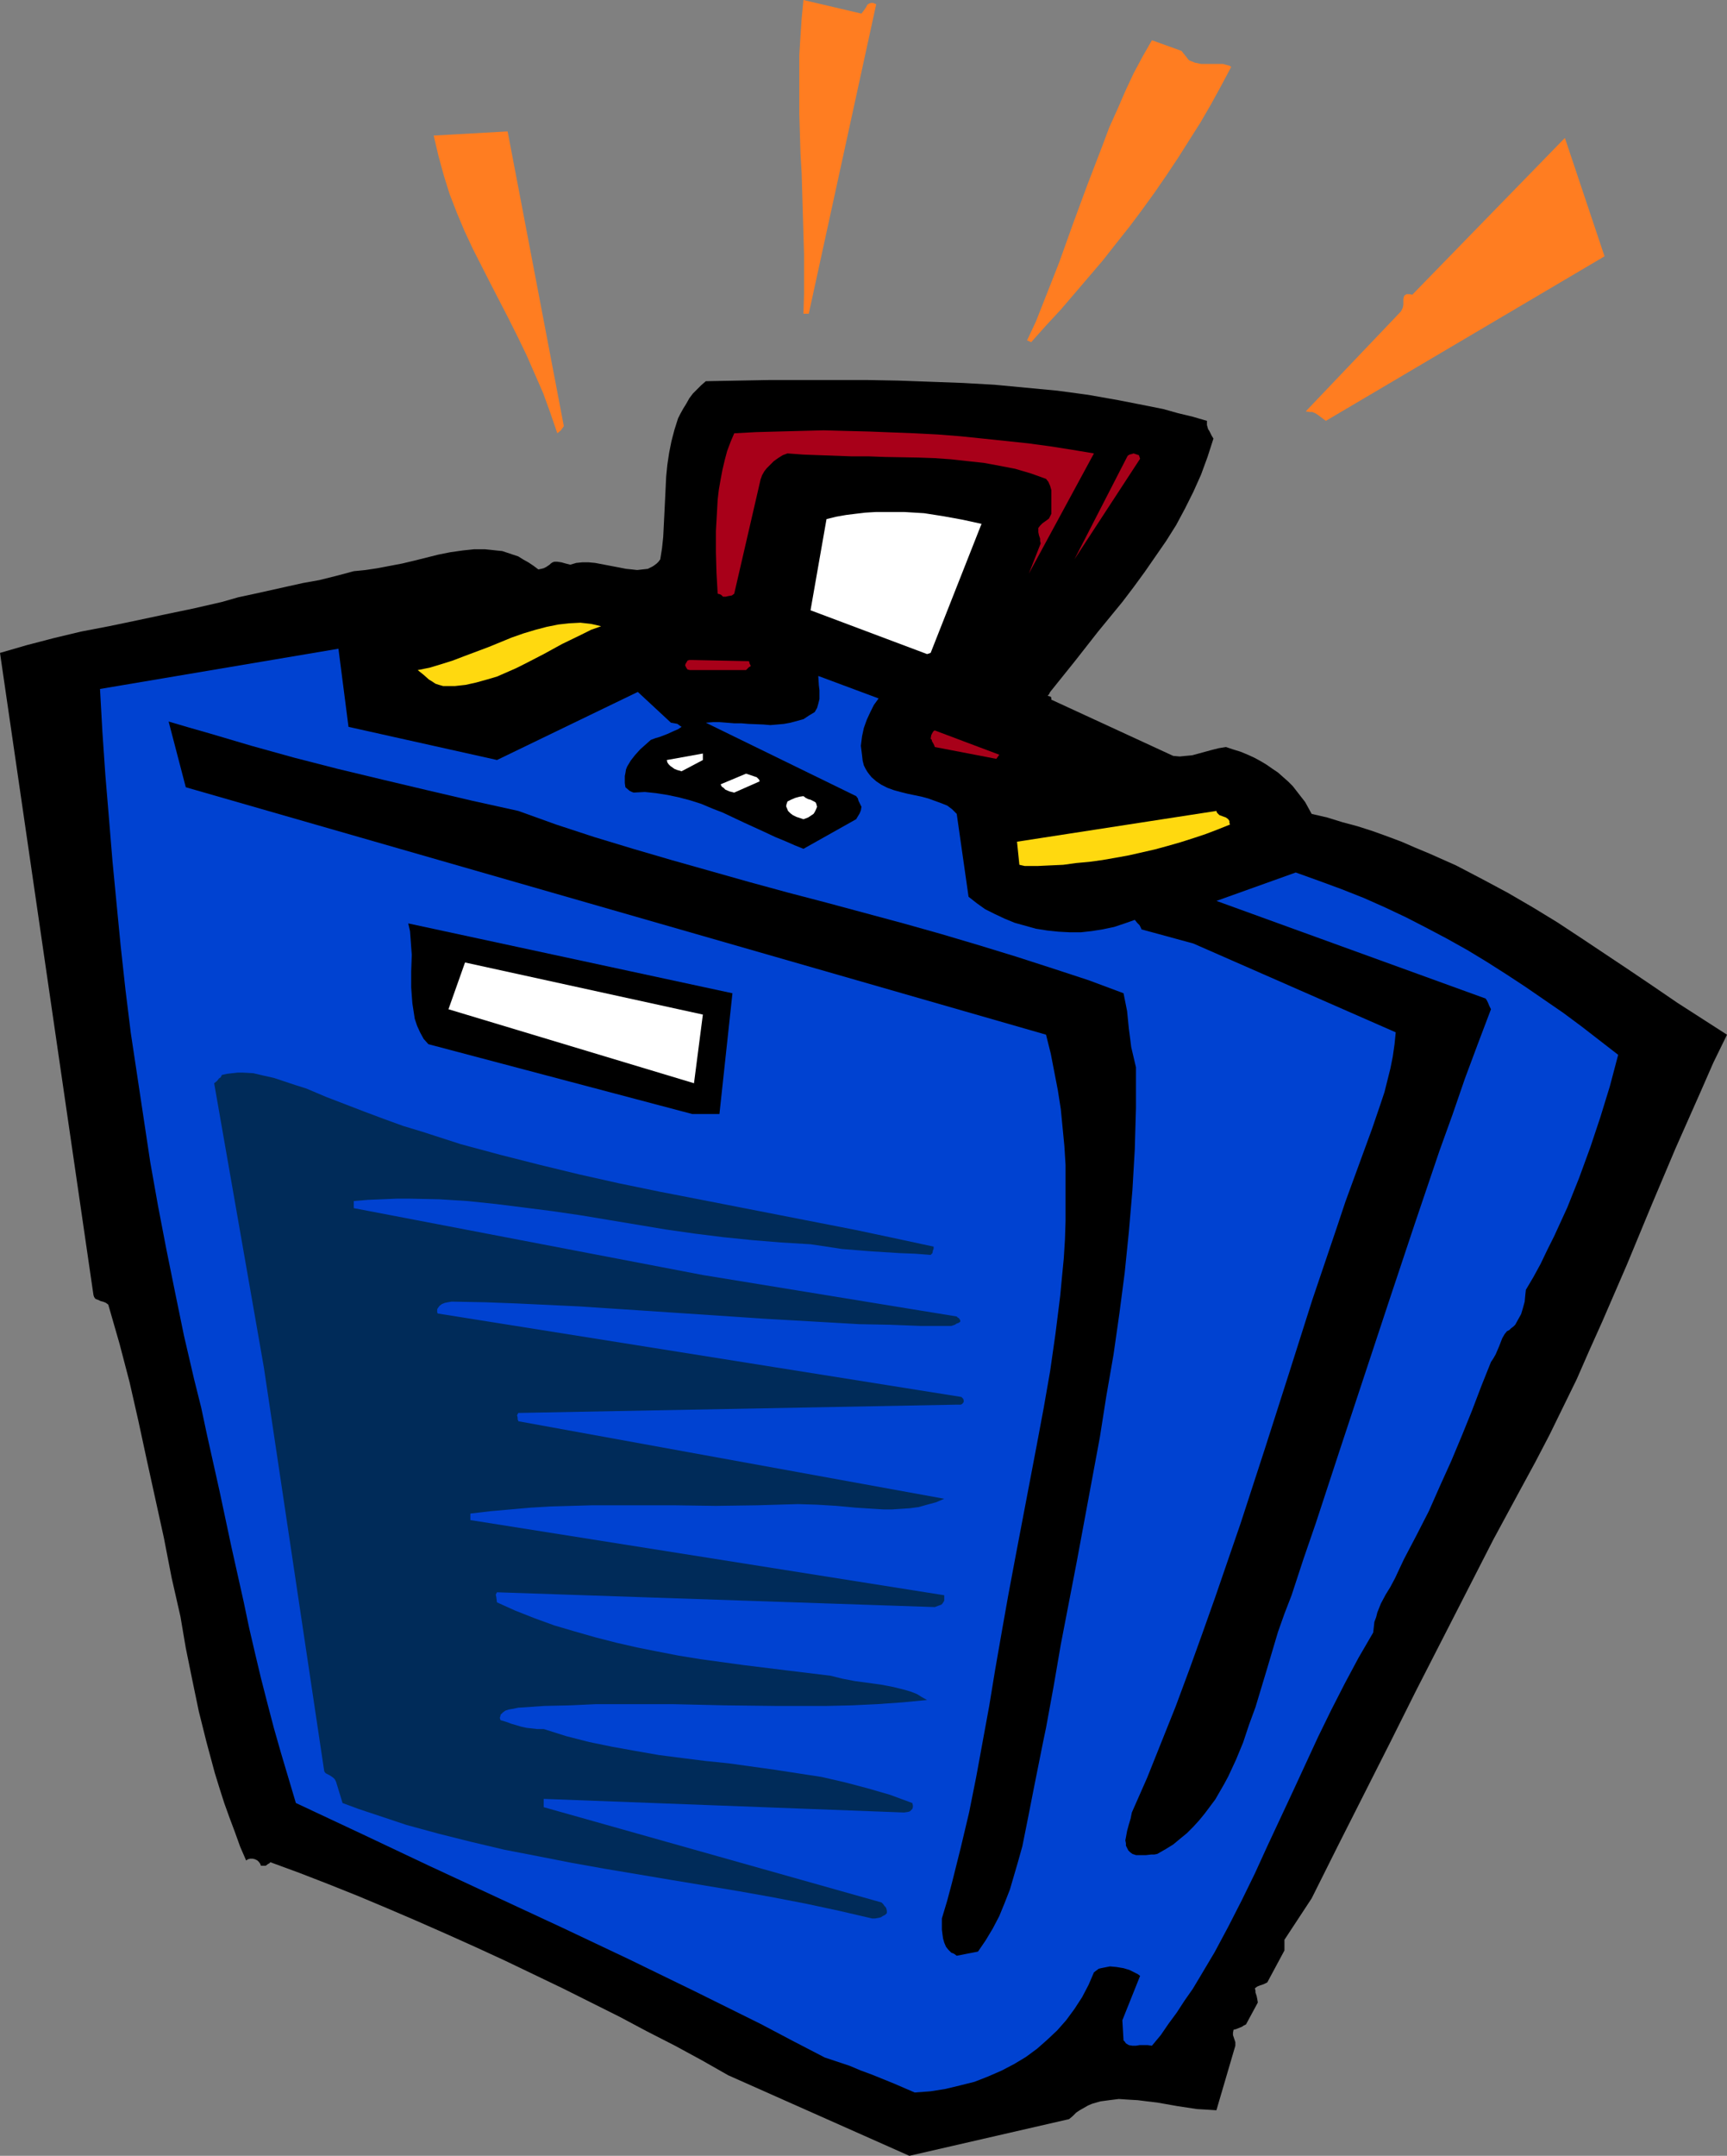
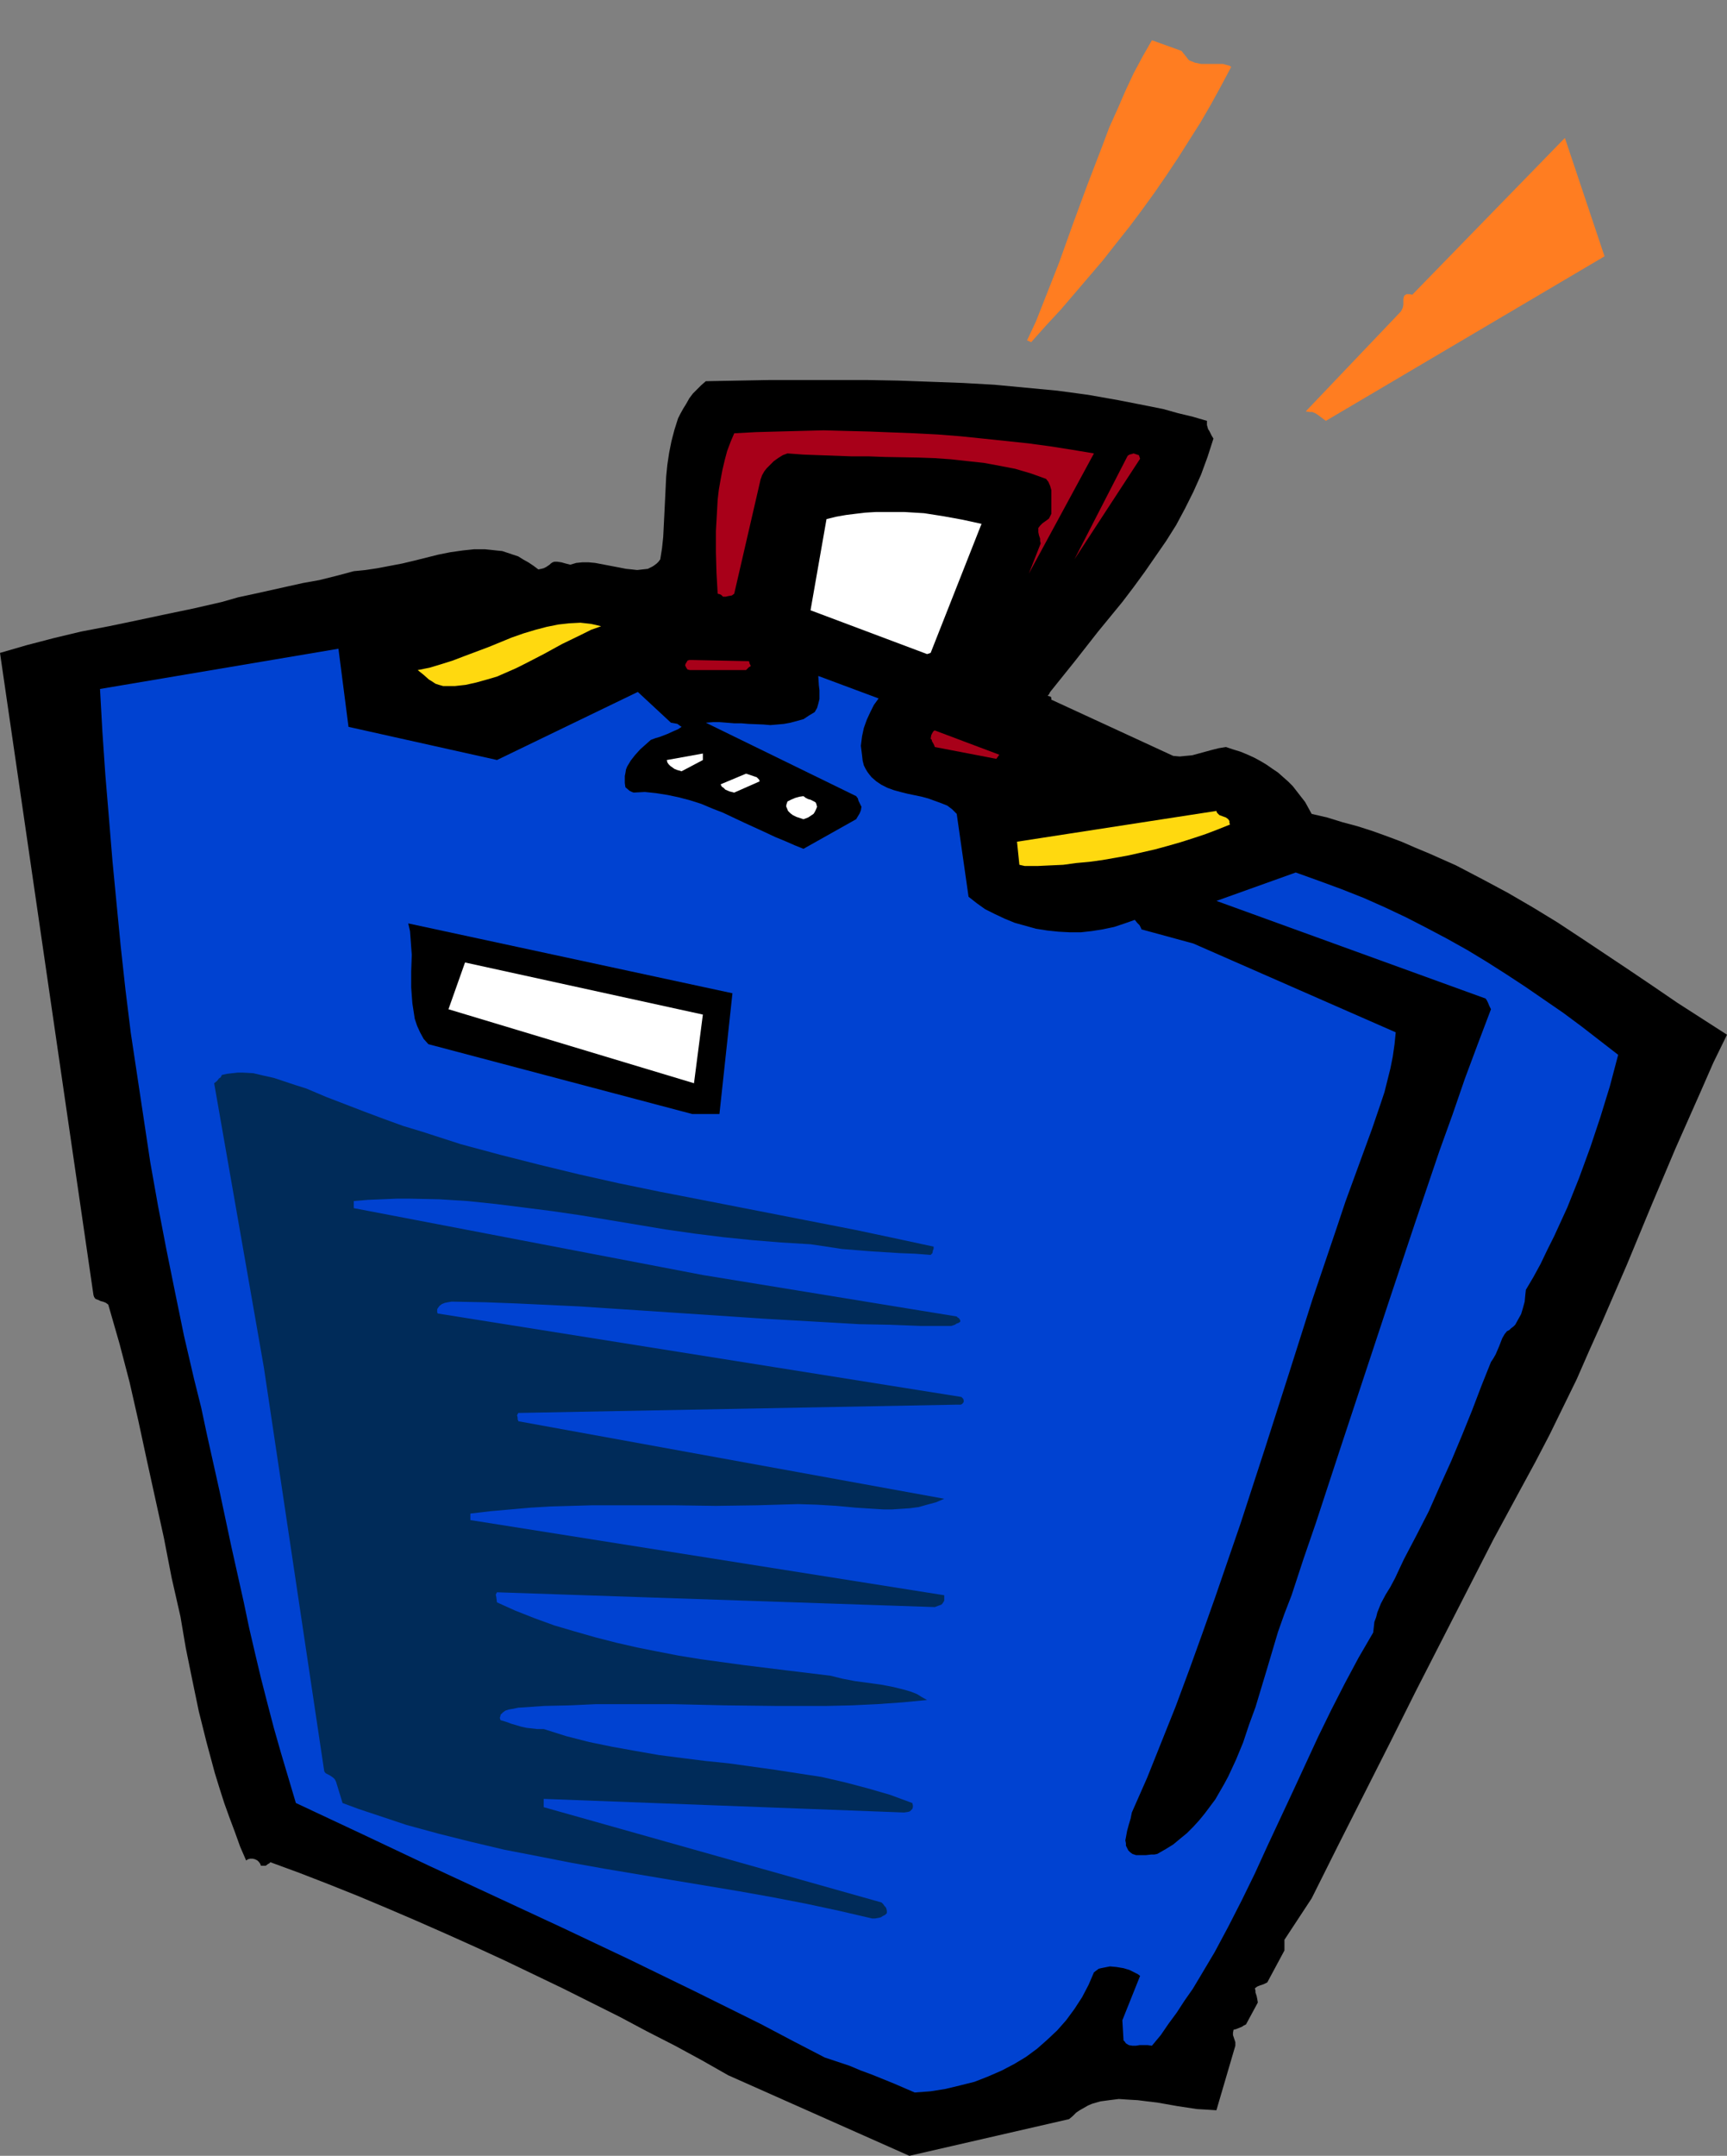
<svg xmlns="http://www.w3.org/2000/svg" xmlns:ns1="http://sodipodi.sourceforge.net/DTD/sodipodi-0.dtd" xmlns:ns2="http://www.inkscape.org/namespaces/inkscape" version="1.0" width="124.779mm" height="155.711mm" id="svg20" ns1:docname="Luggage 14.wmf">
  <rect width="100%" height="100%" fill="#808080" stroke="none" />
  <ns1:namedview id="namedview20" pagecolor="#ffffff" bordercolor="#000000" borderopacity="0.25" ns2:showpageshadow="2" ns2:pageopacity="0.0" ns2:pagecheckerboard="0" ns2:deskcolor="#d1d1d1" ns2:document-units="mm" />
  <defs id="defs1">
    <pattern id="WMFhbasepattern" patternUnits="userSpaceOnUse" width="6" height="6" x="0" y="0" />
  </defs>
  <path style="fill:#000000;fill-opacity:1;fill-rule:evenodd;stroke:none" d="m 248.323,588.515 43.622,-10.019 0.969,-0.808 0.969,-0.97 0.969,-0.646 1.131,-0.646 1.131,-0.646 1.131,-0.485 2.262,-0.646 2.423,-0.323 2.585,-0.323 2.423,0.162 2.747,0.162 2.585,0.323 2.747,0.323 5.493,0.97 5.332,0.808 2.747,0.162 2.585,0.162 5.17,-17.613 v -0.485 -0.485 l -0.323,-0.97 -0.323,-0.97 v -0.646 l 0.162,-0.808 0.646,-0.162 0.808,-0.323 0.808,-0.323 0.485,-0.323 0.646,-0.323 3.231,-5.979 -0.162,-0.97 -0.162,-0.808 -0.323,-0.97 v -0.485 l -0.162,-0.646 0.646,-0.485 0.808,-0.323 0.969,-0.323 0.323,-0.162 0.646,-0.323 4.685,-8.726 v -2.909 l 7.432,-11.311 7.27,-14.543 7.109,-14.058 7.109,-14.058 6.947,-13.897 14.056,-27.471 7.109,-13.897 7.432,-13.735 4.039,-7.433 3.878,-7.433 3.716,-7.595 3.716,-7.595 3.393,-7.756 3.554,-7.918 6.786,-15.674 6.624,-15.998 6.624,-15.674 6.947,-15.674 3.393,-7.756 3.716,-7.595 -6.786,-4.363 -6.786,-4.363 -6.624,-4.525 -6.463,-4.363 -13.087,-8.726 -6.624,-4.363 -6.624,-4.04 -6.947,-4.04 -6.947,-3.717 -7.109,-3.717 -7.27,-3.232 -3.878,-1.616 -3.716,-1.616 -3.878,-1.454 -4.039,-1.454 -4.039,-1.293 -4.201,-1.131 -4.201,-1.293 -4.201,-0.97 -1.777,-3.232 -1.131,-1.454 -1.131,-1.454 -1.131,-1.454 -1.293,-1.293 -1.292,-1.131 -1.454,-1.293 -1.454,-0.97 -1.616,-1.131 -1.616,-0.97 -1.777,-0.97 -1.777,-0.808 -1.939,-0.808 -2.1,-0.646 -1.939,-0.646 -1.939,0.323 -1.939,0.485 -3.554,0.97 -1.777,0.485 -1.777,0.162 -1.616,0.162 -1.777,-0.162 -33.282,-15.351 v 0 -0.162 -0.323 l -0.162,-0.323 -0.485,-0.162 h -0.162 l -0.162,-0.162 0.323,-0.323 0.162,-0.323 0.162,-0.323 6.624,-8.241 6.463,-8.241 6.624,-8.08 3.07,-4.04 3.07,-4.201 2.908,-4.201 2.908,-4.201 2.747,-4.363 2.423,-4.525 2.262,-4.525 2.1,-4.686 1.777,-4.848 1.616,-5.009 -0.485,-0.808 -0.323,-0.646 -0.323,-0.646 -0.323,-0.485 -0.323,-1.131 v -1.131 l -3.878,-1.131 -4.039,-0.97 -4.039,-1.131 -4.039,-0.808 -8.24,-1.616 -8.24,-1.454 -8.401,-1.131 -8.563,-0.808 -8.563,-0.808 -8.563,-0.485 -8.724,-0.323 -8.886,-0.323 -8.724,-0.162 h -8.724 -17.772 l -17.449,0.323 -1.292,1.131 -1.131,1.131 -1.131,1.131 -0.969,1.293 -0.808,1.454 -0.808,1.293 -0.808,1.454 -0.646,1.293 -0.969,3.07 -0.808,3.07 -0.646,3.232 -0.485,3.232 -0.323,3.232 -0.162,3.393 -0.323,6.625 -0.162,3.232 -0.162,3.232 -0.323,3.07 -0.485,3.07 -0.485,0.646 -0.485,0.485 -0.646,0.485 -0.485,0.323 -1.293,0.646 -1.454,0.162 -1.454,0.162 -1.454,-0.162 -1.616,-0.162 -1.616,-0.323 -3.393,-0.646 -3.393,-0.646 -1.777,-0.162 h -1.777 l -1.616,0.162 -1.616,0.485 -0.646,-0.162 -0.646,-0.162 -1.131,-0.323 -1.131,-0.162 h -0.808 l -0.485,0.162 -0.485,0.323 -0.323,0.323 -0.485,0.323 -0.485,0.323 -0.646,0.323 -0.646,0.162 -0.808,0.162 -1.292,-0.97 -1.454,-0.97 -1.454,-0.808 -1.293,-0.808 -1.454,-0.485 -1.454,-0.485 -1.454,-0.485 -1.616,-0.162 -1.454,-0.162 -1.616,-0.162 h -3.07 l -3.07,0.323 -3.393,0.485 -3.231,0.646 -3.231,0.808 -3.231,0.808 -3.393,0.808 -3.393,0.646 -3.393,0.646 -3.231,0.485 -3.231,0.323 -4.847,1.293 -4.524,1.131 -4.524,0.808 -4.362,0.97 -8.724,1.939 -4.524,0.97 -4.524,1.293 -7.755,1.778 -7.755,1.616 -7.593,1.616 -7.755,1.616 -7.593,1.454 -7.432,1.778 -7.432,1.939 L 0,178.235 v 0 l 25.527,175.326 0.162,0.485 0.323,0.485 0.323,0.162 0.485,0.162 0.646,0.323 0.646,0.162 0.808,0.323 0.646,0.485 3.07,10.665 2.747,10.503 2.423,10.665 2.262,10.503 4.685,21.33 2.1,10.827 2.423,10.665 1.454,8.564 1.777,8.726 1.777,8.564 2.1,8.403 2.262,8.403 1.293,4.201 1.293,4.04 1.454,4.04 1.454,3.878 1.454,4.04 1.616,3.717 0.485,-0.323 0.646,-0.162 h 0.646 l 0.646,0.162 0.646,0.323 0.485,0.485 0.323,0.485 0.162,0.485 h 0.646 0.646 l 0.646,-0.485 0.323,-0.162 0.323,-0.323 7.917,2.909 7.917,3.07 8.078,3.232 8.078,3.393 7.917,3.393 8.078,3.555 7.917,3.555 8.078,3.717 15.833,7.595 7.755,3.878 7.755,3.878 7.593,4.04 7.593,3.878 7.432,4.04 7.109,4.04 z" id="path1" />
  <path style="fill:#0042d1;fill-opacity:1;fill-rule:evenodd;stroke:none" d="m 249.777,571.225 4.362,-0.323 4.039,-0.646 4.039,-0.97 3.878,-0.97 3.716,-1.454 3.716,-1.616 3.393,-1.778 3.231,-1.939 3.07,-2.262 2.747,-2.424 2.747,-2.585 2.423,-2.747 2.262,-3.07 2.1,-3.232 1.777,-3.393 1.454,-3.393 0.646,-0.485 0.646,-0.485 0.646,-0.162 0.808,-0.162 1.616,-0.323 1.777,0.162 1.939,0.323 1.616,0.485 1.616,0.808 0.646,0.323 0.646,0.485 -4.847,12.119 0.323,5.494 0.323,0.323 0.323,0.485 0.808,0.485 0.969,0.162 h 0.969 l 0.969,-0.162 h 1.131 1.131 l 1.131,0.162 2.423,-2.909 2.1,-3.07 2.262,-3.07 2.1,-3.232 2.262,-3.232 1.939,-3.232 4.039,-6.787 3.716,-6.948 3.716,-7.272 3.554,-7.272 3.393,-7.433 6.947,-14.866 6.947,-15.028 3.554,-7.272 3.716,-7.272 3.716,-6.948 4.039,-6.948 0.162,-1.454 0.162,-1.454 0.485,-1.293 0.323,-1.293 0.969,-2.424 1.293,-2.424 1.293,-2.101 1.292,-2.424 1.131,-2.424 1.293,-2.747 3.393,-6.464 3.393,-6.625 3.07,-6.948 3.07,-6.787 2.908,-6.948 2.747,-6.787 2.585,-6.787 1.293,-3.232 1.293,-3.232 0.646,-0.97 0.646,-1.131 0.969,-2.262 0.808,-2.101 0.646,-1.131 0.646,-0.808 0.646,-0.323 0.485,-0.485 0.646,-0.485 0.485,-0.485 0.808,-1.454 0.808,-1.454 0.485,-1.616 0.485,-1.778 0.162,-1.778 0.162,-1.454 2.1,-3.555 1.939,-3.555 1.777,-3.717 1.939,-3.878 1.777,-3.878 1.777,-3.878 3.231,-8.08 3.07,-8.403 2.747,-8.241 2.585,-8.403 2.262,-8.564 -5.008,-3.878 -5.008,-3.878 -5.008,-3.717 -5.17,-3.555 -5.17,-3.555 -5.17,-3.393 -5.332,-3.393 -5.332,-3.232 -5.493,-3.07 -5.493,-2.909 -5.655,-2.909 -5.816,-2.747 -5.816,-2.585 -6.139,-2.424 -6.139,-2.262 -6.301,-2.262 -21.65,7.756 73.511,26.663 0.323,0.485 0.323,0.646 0.323,0.808 0.485,0.97 -3.554,9.372 -3.554,9.534 -3.393,9.857 -3.554,9.857 -3.393,10.019 -3.393,10.019 -6.786,20.36 -6.786,20.522 -6.786,20.522 -6.624,20.199 -3.393,9.857 -3.231,9.857 -1.939,5.009 -1.777,5.009 -3.07,10.342 -3.07,10.18 -1.777,4.848 -1.616,4.848 -1.939,4.686 -2.1,4.525 -1.131,2.101 -2.423,4.201 -1.454,1.939 -1.454,1.939 -1.454,1.778 -1.616,1.778 -1.777,1.778 -1.777,1.454 -1.939,1.616 -2.1,1.293 -2.262,1.293 -0.808,0.162 h -0.808 l -1.454,0.162 h -1.292 -1.454 l -0.969,-0.323 -0.646,-0.485 -0.485,-0.485 -0.323,-0.646 -0.323,-0.646 v -0.646 l -0.162,-0.808 0.162,-0.808 0.323,-1.778 0.485,-1.778 0.485,-1.616 0.162,-0.808 0.162,-0.808 4.201,-9.534 3.878,-9.695 3.878,-9.695 3.716,-10.019 3.554,-9.857 3.554,-10.019 6.947,-20.199 6.624,-20.36 6.463,-20.199 6.463,-20.36 6.786,-20.037 2.262,-6.787 2.423,-6.625 2.423,-6.625 2.423,-6.625 2.262,-6.625 1.131,-3.393 0.808,-3.232 0.808,-3.232 0.646,-3.232 0.485,-3.393 0.323,-3.232 -55.255,-24.239 -14.218,-3.878 v -0.162 l -0.162,-0.323 -0.323,-0.646 -0.646,-0.646 -0.646,-0.808 -2.747,0.97 -2.908,0.97 -3.07,0.646 -3.07,0.485 -2.908,0.323 h -3.07 l -3.07,-0.162 -3.07,-0.323 -3.07,-0.485 -2.908,-0.808 -2.908,-0.808 -2.747,-1.131 -2.747,-1.293 -2.585,-1.293 -2.262,-1.616 -2.262,-1.778 -3.231,-22.623 -1.292,-1.293 -1.293,-0.97 -1.616,-0.646 -1.777,-0.646 -1.777,-0.646 -1.777,-0.485 -3.878,-0.808 -1.939,-0.485 -1.777,-0.485 -1.777,-0.646 -1.616,-0.808 -1.454,-0.97 -1.293,-1.131 -0.646,-0.808 -0.485,-0.646 -0.485,-0.808 -0.485,-0.97 -0.323,-1.293 -0.162,-1.454 -0.162,-1.293 -0.162,-1.293 0.162,-1.293 0.162,-1.293 0.485,-2.262 0.808,-2.262 0.969,-2.101 0.969,-1.939 1.293,-1.778 -16.479,-6.14 0.162,2.585 0.162,1.293 v 1.293 1.131 l -0.323,1.293 -0.323,1.131 -0.646,1.131 -1.616,0.97 -1.454,0.97 -1.777,0.485 -1.777,0.485 -1.777,0.323 -1.777,0.162 -1.939,0.162 -1.939,-0.162 -4.039,-0.162 -1.939,-0.162 h -1.939 l -4.039,-0.323 h -1.777 l -1.939,0.162 41.037,20.037 0.485,0.646 0.162,0.646 0.323,0.646 0.485,0.97 -0.162,0.97 -0.323,0.808 -0.969,1.616 -14.379,8.08 -2.423,-0.97 -2.585,-1.131 -2.747,-1.131 -2.747,-1.293 -5.655,-2.585 -5.816,-2.747 -2.908,-1.131 -3.07,-1.293 -3.07,-0.97 -3.07,-0.808 -3.07,-0.646 -3.07,-0.485 -3.07,-0.323 -3.07,0.162 -0.485,-0.162 -0.646,-0.323 -1.131,-0.97 -0.162,-1.131 v -0.97 -0.97 l 0.162,-0.808 0.162,-0.97 0.323,-0.808 0.969,-1.616 1.131,-1.454 1.454,-1.616 1.454,-1.293 1.454,-1.293 1.292,-0.485 1.131,-0.323 2.1,-0.808 1.777,-0.808 1.131,-0.485 0.969,-0.646 -0.485,-0.323 -0.646,-0.485 -0.808,-0.162 -0.969,-0.162 -9.048,-8.403 -38.452,18.583 -40.552,-9.049 -2.747,-21.33 -65.11,10.988 0.646,11.635 0.808,11.796 0.969,11.635 0.969,11.796 1.131,11.796 1.131,11.635 1.293,11.796 1.454,11.796 1.777,11.796 1.777,11.796 1.777,11.796 2.1,11.796 2.262,11.796 2.423,11.958 2.423,11.796 2.747,11.796 1.939,7.756 1.616,7.595 3.393,15.19 3.231,15.19 3.393,15.19 1.454,6.948 1.616,6.948 1.616,6.787 1.777,6.948 1.777,6.787 1.939,6.787 4.039,13.574 18.257,8.564 18.095,8.564 36.513,16.967 18.095,8.564 17.934,8.726 17.934,8.888 8.886,4.686 8.724,4.525 3.393,1.131 3.393,1.131 3.07,1.293 3.07,1.131 5.978,2.424 z" id="path2" />
-   <path style="fill:#000000;fill-opacity:1;fill-rule:evenodd;stroke:none" d="m 261.248,533.897 5.816,-1.131 2.1,-3.07 1.939,-3.232 1.777,-3.393 1.454,-3.555 1.454,-3.717 1.131,-3.878 1.131,-3.878 1.131,-4.04 1.616,-8.08 1.616,-8.241 1.616,-8.08 0.808,-4.04 0.808,-3.878 2.1,-11.473 1.939,-11.311 4.362,-22.623 4.201,-22.623 2.1,-11.311 1.777,-11.311 1.939,-11.15 1.616,-11.311 1.454,-11.15 1.131,-11.15 0.969,-11.311 0.646,-11.15 0.323,-11.311 v -5.656 -5.494 l -0.646,-2.747 -0.646,-2.747 -0.323,-2.585 -0.323,-2.424 -0.485,-4.848 -0.485,-2.424 -0.485,-2.424 -9.532,-3.555 -9.855,-3.232 -10.017,-3.232 -10.017,-3.07 -10.34,-3.07 -10.34,-2.909 -21.003,-5.656 -10.502,-2.747 -10.663,-2.909 -21.165,-5.979 -10.502,-3.07 -10.663,-3.232 -10.34,-3.393 -10.34,-3.717 -12.44,-2.747 -12.44,-2.909 -12.279,-2.909 -12.117,-2.909 -11.956,-3.07 -11.633,-3.232 -11.471,-3.393 -5.655,-1.616 -5.493,-1.616 4.685,17.937 234.913,67.545 1.293,5.171 0.969,5.009 0.969,5.009 0.808,5.171 0.485,5.009 0.485,5.009 0.323,5.171 v 5.009 5.171 5.171 l -0.162,5.009 -0.323,5.171 -0.485,5.009 -0.485,5.171 -1.293,10.342 -1.454,10.18 -1.777,10.18 -1.939,10.342 -1.939,10.18 -3.878,20.36 -1.939,10.342 -1.777,10.019 -1.777,10.18 -1.616,9.857 -1.777,9.695 -1.777,9.695 -1.939,9.695 -2.262,9.534 -2.423,9.695 -1.293,4.848 -1.454,4.848 v 1.616 1.454 l 0.162,1.293 0.162,1.131 0.323,1.131 0.485,1.131 0.646,0.808 0.808,0.808 v 0 l 0.485,0.162 0.323,0.162 z" id="path3" />
  <path style="fill:#002b59;fill-opacity:1;fill-rule:evenodd;stroke:none" d="m 238.145,523.717 h 0.808 l 0.969,-0.162 0.646,-0.162 0.485,-0.323 0.646,-0.323 0.485,-0.485 v -0.646 l -0.162,-0.646 -0.162,-0.323 -0.323,-0.323 -0.323,-0.485 -0.485,-0.485 -92.253,-26.016 v -2.262 l 98.392,3.717 1.131,-0.162 0.485,-0.162 0.323,-0.323 0.323,-0.323 0.162,-0.485 v -0.485 l -0.162,-0.646 -3.07,-1.131 -3.07,-1.131 -6.139,-1.778 -6.139,-1.616 -6.301,-1.454 -6.301,-0.97 -6.301,-0.97 -12.764,-1.778 -6.301,-0.646 -6.463,-0.808 -6.301,-0.808 -6.463,-1.131 -6.301,-1.131 -6.301,-1.293 -6.301,-1.616 -6.139,-1.939 h -1.777 l -1.454,-0.162 -1.454,-0.162 -1.454,-0.323 -2.747,-0.808 -1.293,-0.485 -1.616,-0.485 -0.162,-0.485 v -0.323 l 0.162,-0.323 v -0.323 l 0.646,-0.646 0.646,-0.485 0.969,-0.323 0.969,-0.162 0.808,-0.162 0.808,-0.162 7.109,-0.485 7.109,-0.162 6.947,-0.323 h 7.109 14.056 l 14.056,0.323 13.894,0.162 h 6.947 6.947 l 6.947,-0.162 6.786,-0.323 6.947,-0.485 6.786,-0.646 -1.454,-0.808 -1.292,-0.808 -1.616,-0.646 -1.616,-0.485 -3.231,-0.808 -3.393,-0.646 -3.554,-0.485 -3.554,-0.485 -3.393,-0.646 -3.231,-0.808 -11.956,-1.454 -11.794,-1.454 -11.794,-1.616 -5.978,-0.97 -5.816,-1.131 -5.655,-1.131 -5.655,-1.293 -5.655,-1.454 -5.655,-1.616 -5.493,-1.616 -5.332,-1.939 -5.332,-2.101 -5.008,-2.262 -0.162,-1.293 -0.162,-0.808 0.323,-0.646 119.557,4.04 1.293,-0.485 0.485,-0.162 0.323,-0.323 0.323,-0.485 0.162,-0.323 v -0.646 -0.808 L 128.443,414.966 v -1.778 l 5.493,-0.646 5.493,-0.485 5.493,-0.485 5.493,-0.323 11.309,-0.323 h 11.148 11.309 l 11.309,0.162 11.309,-0.162 5.493,-0.162 5.655,-0.162 5.17,0.162 5.332,0.323 5.17,0.485 5.008,0.323 2.585,0.162 h 2.423 l 2.423,-0.162 2.423,-0.162 2.423,-0.323 2.262,-0.646 2.423,-0.646 2.262,-0.97 -116.326,-21.168 v -0.162 l -0.162,-0.323 v -0.485 l -0.162,-0.646 0.162,-0.323 0.162,-0.323 119.719,-2.262 h 0.646 0.485 l 0.323,-0.162 0.323,-0.323 0.162,-0.323 v -0.323 l -0.162,-0.485 -0.485,-0.485 -142.984,-22.784 -0.162,-0.323 v -0.485 -0.323 l 0.162,-0.323 0.485,-0.646 0.646,-0.485 0.808,-0.323 0.808,-0.162 0.969,-0.162 h 0.646 l 8.563,0.162 8.563,0.323 17.126,0.808 17.126,1.131 16.964,1.131 16.964,1.131 16.964,0.97 8.401,0.485 8.401,0.162 8.401,0.323 h 8.401 l 0.485,-0.162 0.485,-0.162 0.485,-0.323 0.485,-0.162 0.485,-0.323 v -0.485 l -0.162,-0.162 -0.162,-0.323 -0.323,-0.162 -0.323,-0.323 -69.311,-11.311 -95.322,-18.26 v -1.939 l 3.878,-0.323 3.878,-0.162 3.878,-0.162 h 3.878 l 7.755,0.162 7.755,0.485 7.755,0.808 7.755,0.97 7.593,0.97 7.755,1.131 7.755,1.293 15.51,2.585 7.917,1.131 7.755,0.97 7.917,0.808 7.917,0.646 8.078,0.485 4.362,0.646 4.201,0.646 4.039,0.323 4.039,0.323 7.755,0.485 4.201,0.162 4.201,0.323 0.162,-0.162 0.323,-0.323 0.162,-0.808 0.162,-0.323 v -0.646 l -10.502,-2.262 -10.663,-2.262 -21.488,-4.201 -21.488,-4.201 -10.825,-2.101 -10.986,-2.262 -10.825,-2.424 -10.663,-2.585 -10.825,-2.747 -10.825,-2.909 -10.502,-3.393 -5.332,-1.616 -5.332,-1.939 -5.17,-1.939 -10.502,-4.04 -5.332,-2.262 -3.07,-0.97 -2.908,-0.97 -2.908,-0.97 -2.908,-0.646 -2.747,-0.646 -2.908,-0.162 h -1.293 l -1.454,0.162 -1.454,0.162 -1.454,0.323 -0.323,0.646 -0.485,0.323 -0.485,0.646 -0.808,0.646 v 0 l 13.571,77.564 16.479,110.205 0.162,0.323 0.323,0.323 0.969,0.485 0.969,0.646 0.485,0.485 0.323,0.646 1.777,5.817 4.362,1.616 4.362,1.454 8.724,2.909 8.886,2.424 9.048,2.262 8.886,2.101 9.209,1.778 9.048,1.778 9.048,1.616 18.257,3.07 18.418,3.07 9.048,1.616 9.209,1.778 9.048,1.939 z" id="path4" />
  <path style="fill:#000000;fill-opacity:1;fill-rule:evenodd;stroke:none" d="m 189.029,304.114 h 7.432 l 3.554,-32.965 -88.537,-19.068 0.485,2.101 0.162,2.101 0.162,2.262 0.162,2.101 -0.162,4.525 v 4.363 l 0.162,2.262 0.162,2.101 0.323,2.101 0.323,2.101 0.646,1.939 0.808,1.778 0.969,1.778 1.293,1.454 z" id="path5" />
  <path style="fill:#ffffff;fill-opacity:1;fill-rule:evenodd;stroke:none" d="m 189.514,295.712 2.423,-18.745 -64.949,-14.22 -4.524,12.766 z" id="path6" />
  <path style="fill:#ffd90f;fill-opacity:1;fill-rule:evenodd;stroke:none" d="m 279.828,236.408 h 3.554 l 3.393,-0.162 3.554,-0.162 3.554,-0.485 3.554,-0.323 3.554,-0.485 3.716,-0.646 3.554,-0.646 3.554,-0.808 3.554,-0.808 3.554,-0.97 3.393,-0.97 3.554,-1.131 3.393,-1.131 3.393,-1.293 3.231,-1.293 -0.162,-0.485 v -0.485 l -0.323,-0.485 -0.646,-0.485 -0.485,-0.162 -1.293,-0.485 -0.485,-0.485 -0.162,-0.162 -0.162,-0.485 -54.447,8.403 0.646,6.302 z" id="path7" />
  <path style="fill:#ffffff;fill-opacity:1;fill-rule:evenodd;stroke:none" d="m 219.403,223.642 1.293,-0.485 0.969,-0.646 0.485,-0.323 0.323,-0.485 0.323,-0.646 0.323,-0.808 -0.162,-0.646 -0.162,-0.485 -0.485,-0.323 -0.969,-0.485 -0.646,-0.162 -0.646,-0.323 -0.646,-0.485 -1.131,0.162 -1.131,0.323 -1.131,0.485 -0.969,0.485 -0.162,0.485 -0.162,0.485 v 0.485 l 0.162,0.323 0.323,0.808 0.646,0.646 0.646,0.485 0.969,0.485 z" id="path8" />
  <path style="fill:#ffffff;fill-opacity:1;fill-rule:evenodd;stroke:none" d="m 200.5,216.371 6.947,-3.07 -0.162,-0.485 -0.323,-0.323 -0.323,-0.323 -0.485,-0.162 -2.423,-0.808 -6.947,2.909 0.162,0.323 0.162,0.323 0.485,0.323 0.485,0.485 1.131,0.485 0.646,0.162 z" id="path9" />
  <path style="fill:#ffffff;fill-opacity:1;fill-rule:evenodd;stroke:none" d="m 186.121,210.553 5.816,-3.07 v -1.778 l -9.855,1.778 0.162,0.646 0.323,0.485 0.485,0.485 1.131,0.808 0.808,0.323 0.646,0.162 z" id="path10" />
  <path style="fill:#a80019;fill-opacity:1;fill-rule:evenodd;stroke:none" d="m 272.073,207.16 0.808,-1.131 -17.61,-6.625 -0.323,0.162 -0.323,0.485 -0.323,0.646 -0.162,0.97 0.323,0.323 v 0.323 l 0.162,0.162 v 0.162 l 0.162,0.162 0.323,0.646 0.162,0.485 z" id="path11" />
  <path style="fill:#ffd90f;fill-opacity:1;fill-rule:evenodd;stroke:none" d="m 121.011,187.284 h 3.231 l 2.908,-0.323 2.908,-0.646 2.908,-0.808 2.747,-0.808 2.585,-1.131 2.585,-1.131 2.585,-1.293 5.008,-2.585 5.008,-2.747 5.332,-2.585 2.585,-1.293 2.747,-0.97 -1.293,-0.323 -1.454,-0.323 -2.908,-0.323 -3.07,0.162 -2.908,0.323 -3.231,0.646 -3.07,0.808 -3.231,0.97 -3.231,1.131 -6.301,2.585 -6.463,2.424 -3.393,1.293 -3.07,0.97 -3.231,0.97 -3.231,0.646 1.616,1.293 1.454,1.293 0.808,0.485 0.969,0.646 0.969,0.323 z" id="path12" />
  <path style="fill:#a80019;fill-opacity:1;fill-rule:evenodd;stroke:none" d="m 189.029,182.921 h 14.702 l 0.485,-0.485 0.323,-0.323 0.323,-0.162 v 0 l 0.162,-0.162 -0.162,-0.323 -0.162,-0.323 -0.162,-0.646 -15.51,-0.323 h -0.485 -0.323 l -0.485,0.162 -0.162,0.323 -0.323,0.485 -0.162,0.485 0.323,0.646 0.323,0.485 0.646,0.162 z" id="path13" />
  <path style="fill:#ffffff;fill-opacity:1;fill-rule:evenodd;stroke:none" d="m 254.139,178.235 13.894,-35.227 -5.17,-1.131 -5.332,-0.97 -5.17,-0.808 -5.332,-0.323 h -5.332 -2.585 l -2.747,0.162 -2.747,0.323 -2.585,0.323 -2.747,0.485 -2.585,0.646 -4.362,24.885 31.828,11.958 z" id="path14" />
  <path style="fill:#a80019;fill-opacity:1;fill-rule:evenodd;stroke:none" d="m 197.431,162.884 h 0.808 l 0.646,-0.162 0.969,-0.162 0.646,-0.485 7.27,-31.51 v 0.162 l 0.323,-0.97 0.646,-1.131 0.646,-0.808 0.969,-0.97 0.969,-0.97 1.131,-0.808 1.292,-0.808 1.293,-0.485 4.362,0.323 4.362,0.162 8.886,0.323 h 4.685 l 4.362,0.162 9.048,0.162 4.524,0.162 4.524,0.323 4.362,0.485 4.524,0.485 4.362,0.808 4.201,0.808 4.362,1.293 4.039,1.454 0.646,0.808 0.485,1.131 0.323,1.131 v 1.131 3.555 0.97 0.808 l -0.323,0.646 -0.323,0.646 -0.646,0.485 -1.131,0.808 -0.646,0.646 -0.485,0.646 v 1.131 l 0.162,0.808 0.323,0.97 v 0.646 l 0.162,0.646 -3.231,8.241 17.772,-32.803 -5.816,-0.97 -6.139,-0.97 -5.978,-0.808 -6.139,-0.646 -6.139,-0.646 -6.301,-0.646 -6.139,-0.485 -6.301,-0.323 -12.44,-0.485 -6.301,-0.162 -6.139,-0.162 -6.301,0.162 -6.139,0.162 -5.978,0.162 -5.978,0.323 -0.969,2.262 -0.969,2.585 -0.646,2.424 -0.646,2.747 -0.485,2.585 -0.485,2.747 -0.323,2.747 -0.162,2.909 -0.323,5.656 v 5.817 l 0.162,5.656 0.323,5.656 0.646,0.162 0.323,0.162 z" id="path15" />
  <path style="fill:#a80019;fill-opacity:1;fill-rule:evenodd;stroke:none" d="m 293.399,152.704 17.934,-27.47 -0.162,-0.485 -0.162,-0.485 -0.485,-0.162 -0.485,-0.162 -0.485,-0.162 -0.485,0.162 -0.646,0.162 -0.485,0.323 z" id="path16" />
-   <path style="fill:#ff7d21;fill-opacity:1;fill-rule:evenodd;stroke:none" d="m 153.162,117.477 0.808,-1.131 -15.349,-80.472 -20.195,1.131 0.646,2.747 0.646,2.747 1.454,5.333 1.616,5.171 1.939,5.009 2.1,5.009 2.262,4.848 4.847,9.534 5.008,9.695 2.423,4.848 2.423,5.009 2.262,5.171 2.262,5.171 1.939,5.333 1.939,5.656 z" id="path17" />
  <path style="fill:#ff7d21;fill-opacity:1;fill-rule:evenodd;stroke:none" d="M 362.064,114.891 438.16,69.969 427.336,37.651 385.652,80.472 385.006,80.311 h -0.485 -0.485 l -0.162,0.162 -0.323,0.162 -0.162,0.323 -0.162,0.646 v 0.646 0.97 l -0.162,0.808 -0.485,0.97 -26.012,27.309 1.131,0.162 h 0.646 l 0.808,0.323 0.969,0.646 1.293,0.97 z" id="path18" />
  <path style="fill:#ff7d21;fill-opacity:1;fill-rule:evenodd;stroke:none" d="m 281.605,93.4 4.039,-4.525 4.039,-4.363 3.878,-4.525 7.593,-8.888 3.554,-4.525 3.716,-4.686 3.393,-4.525 3.393,-4.686 3.231,-4.686 3.231,-4.848 3.07,-4.848 3.07,-4.848 2.908,-5.009 2.747,-5.009 2.747,-5.171 -0.485,-0.323 -0.646,-0.162 -1.131,-0.323 h -1.454 -1.454 -1.616 -1.454 l -1.616,-0.323 -0.808,-0.323 -0.808,-0.323 -0.323,-0.323 -0.485,-0.646 -1.293,-1.616 -8.078,-2.909 -2.585,4.525 -2.423,4.525 -2.262,4.848 -2.1,4.848 -2.262,5.009 -1.939,5.171 -4.039,10.503 -3.878,10.503 -3.878,10.827 -4.201,10.665 -2.1,5.333 -2.423,5.171 z" id="path19" />
-   <path style="fill:#ff7d21;fill-opacity:1;fill-rule:evenodd;stroke:none" d="M 220.857,85.643 239.276,1.131 238.791,0.97 238.468,0.808 h -0.646 L 237.337,0.97 236.852,1.293 236.529,1.939 236.206,2.424 235.237,3.717 219.403,0 l -0.485,5.009 -0.323,4.848 -0.323,5.171 v 5.171 5.333 5.494 l 0.323,10.827 0.323,5.494 0.162,5.656 0.323,10.988 0.162,5.494 v 5.494 5.333 l -0.162,5.333 z" id="path20" />
</svg>